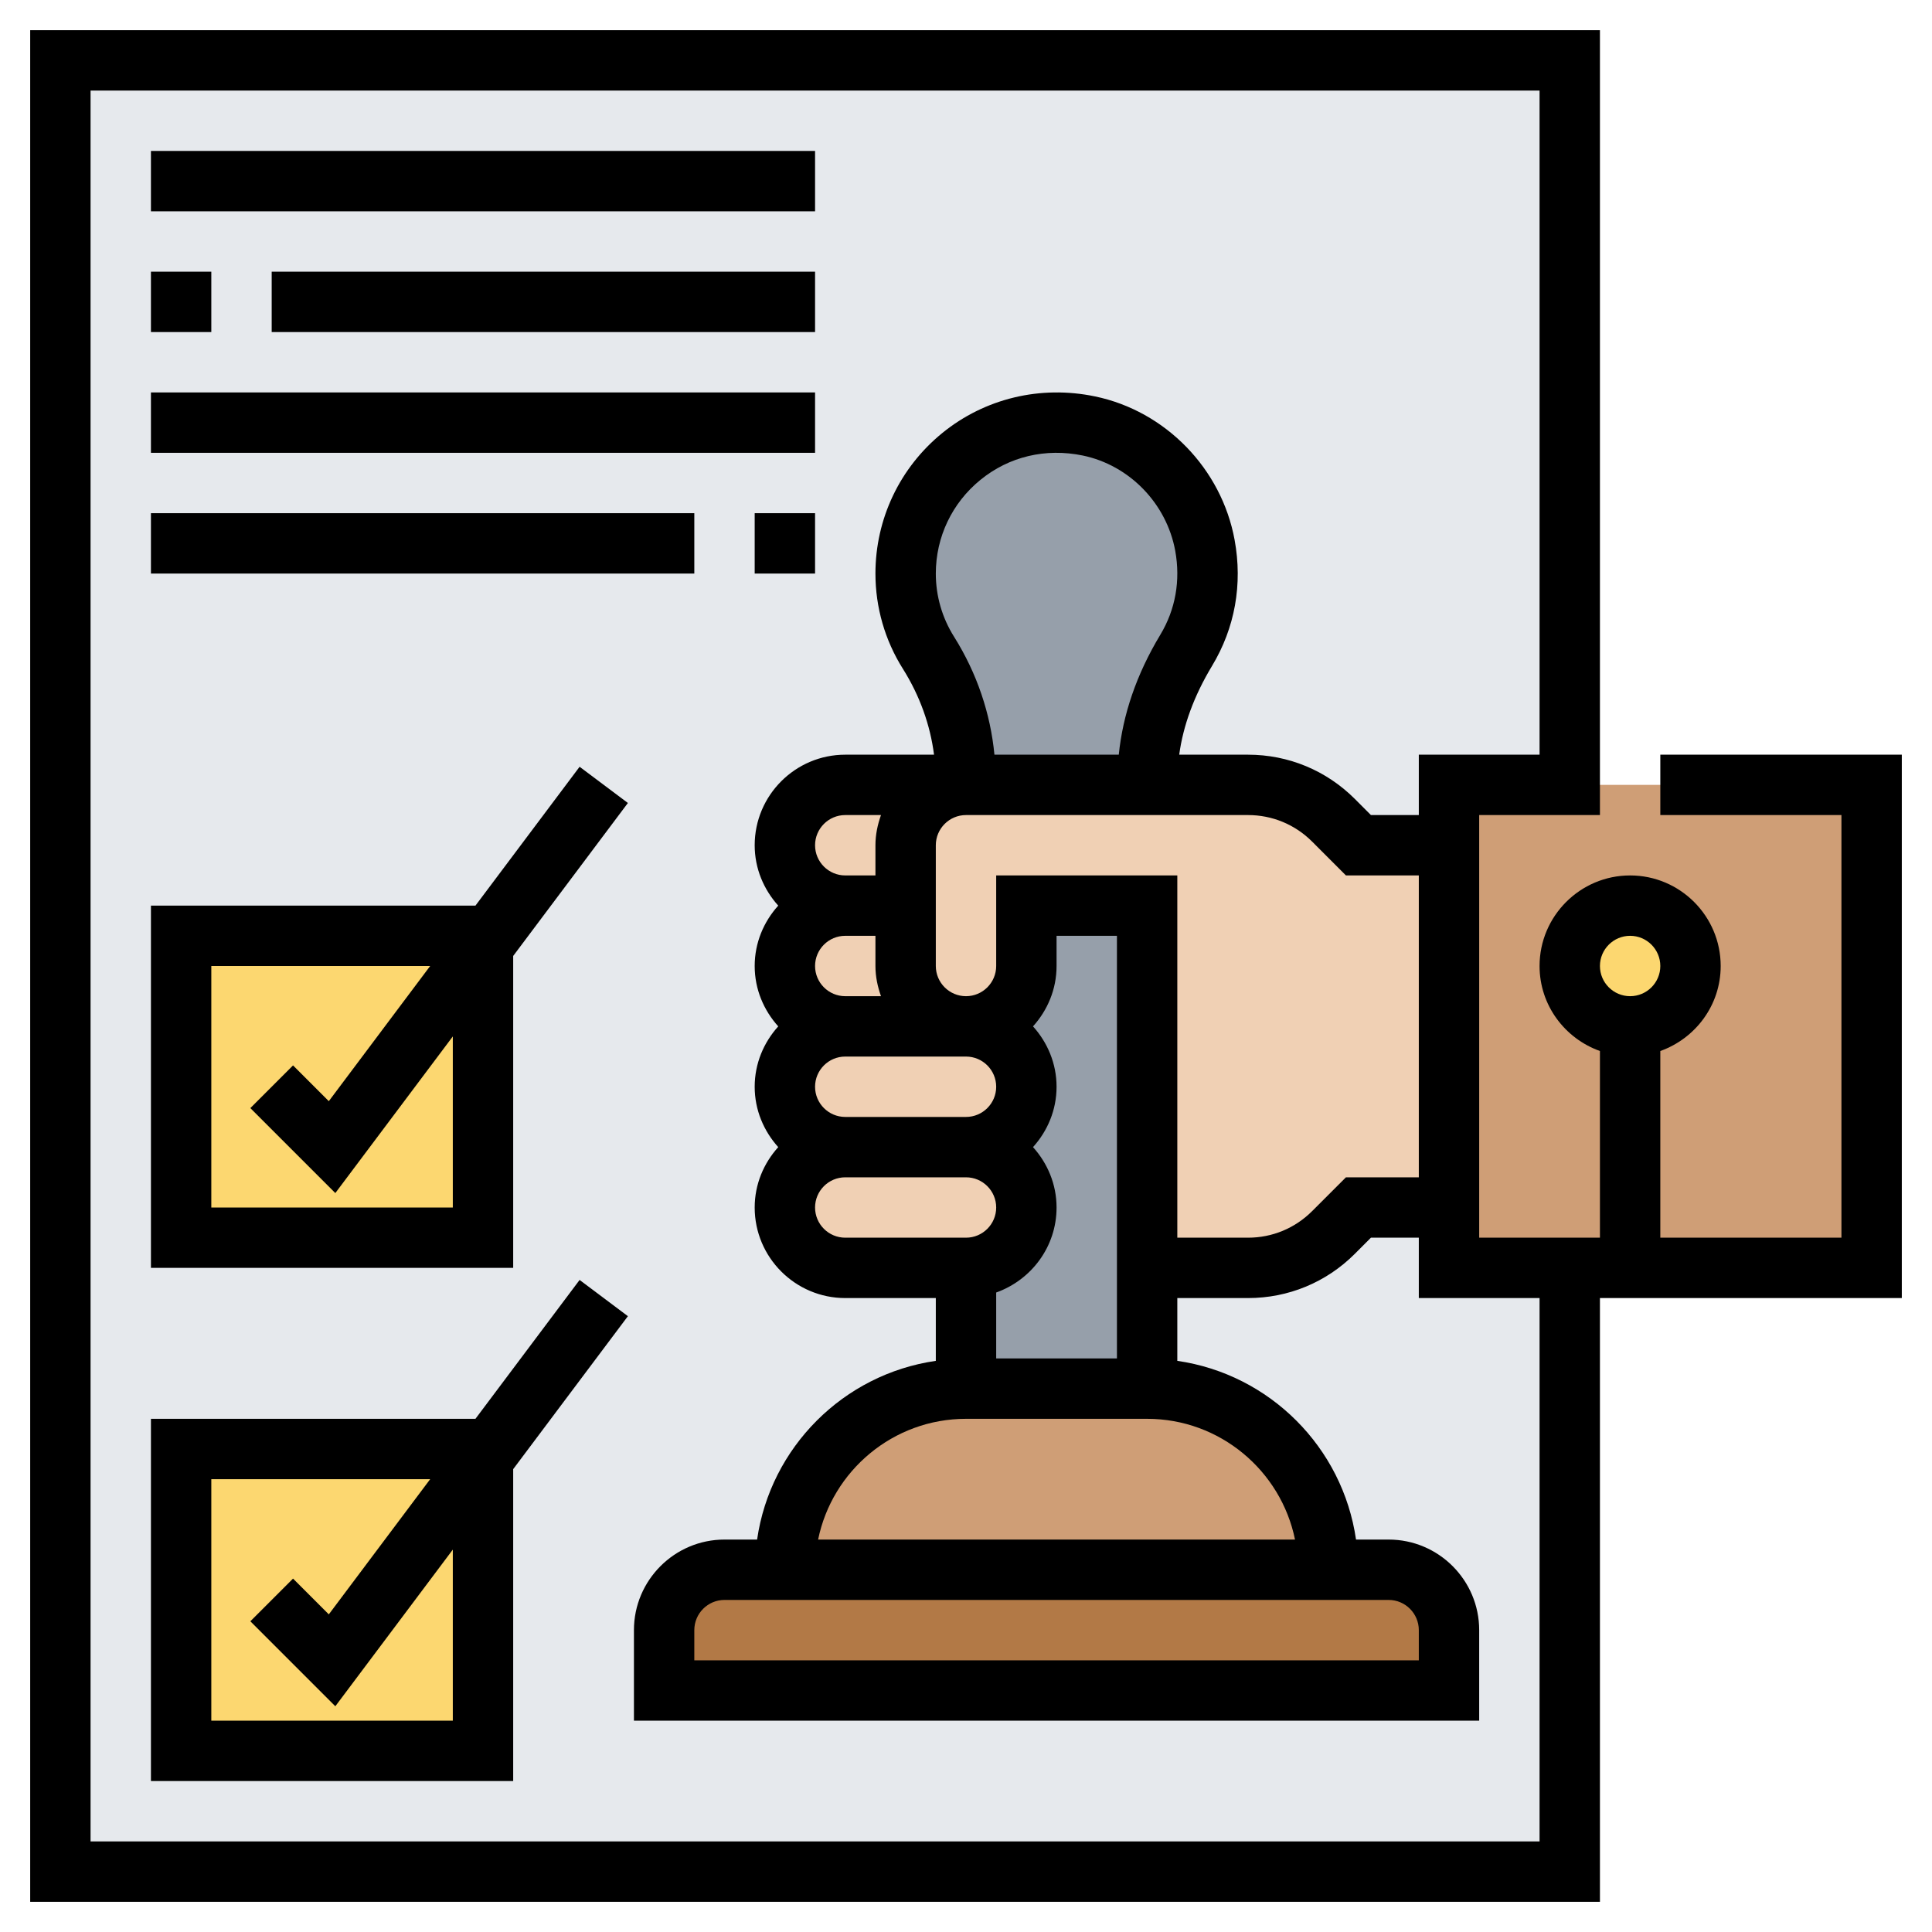
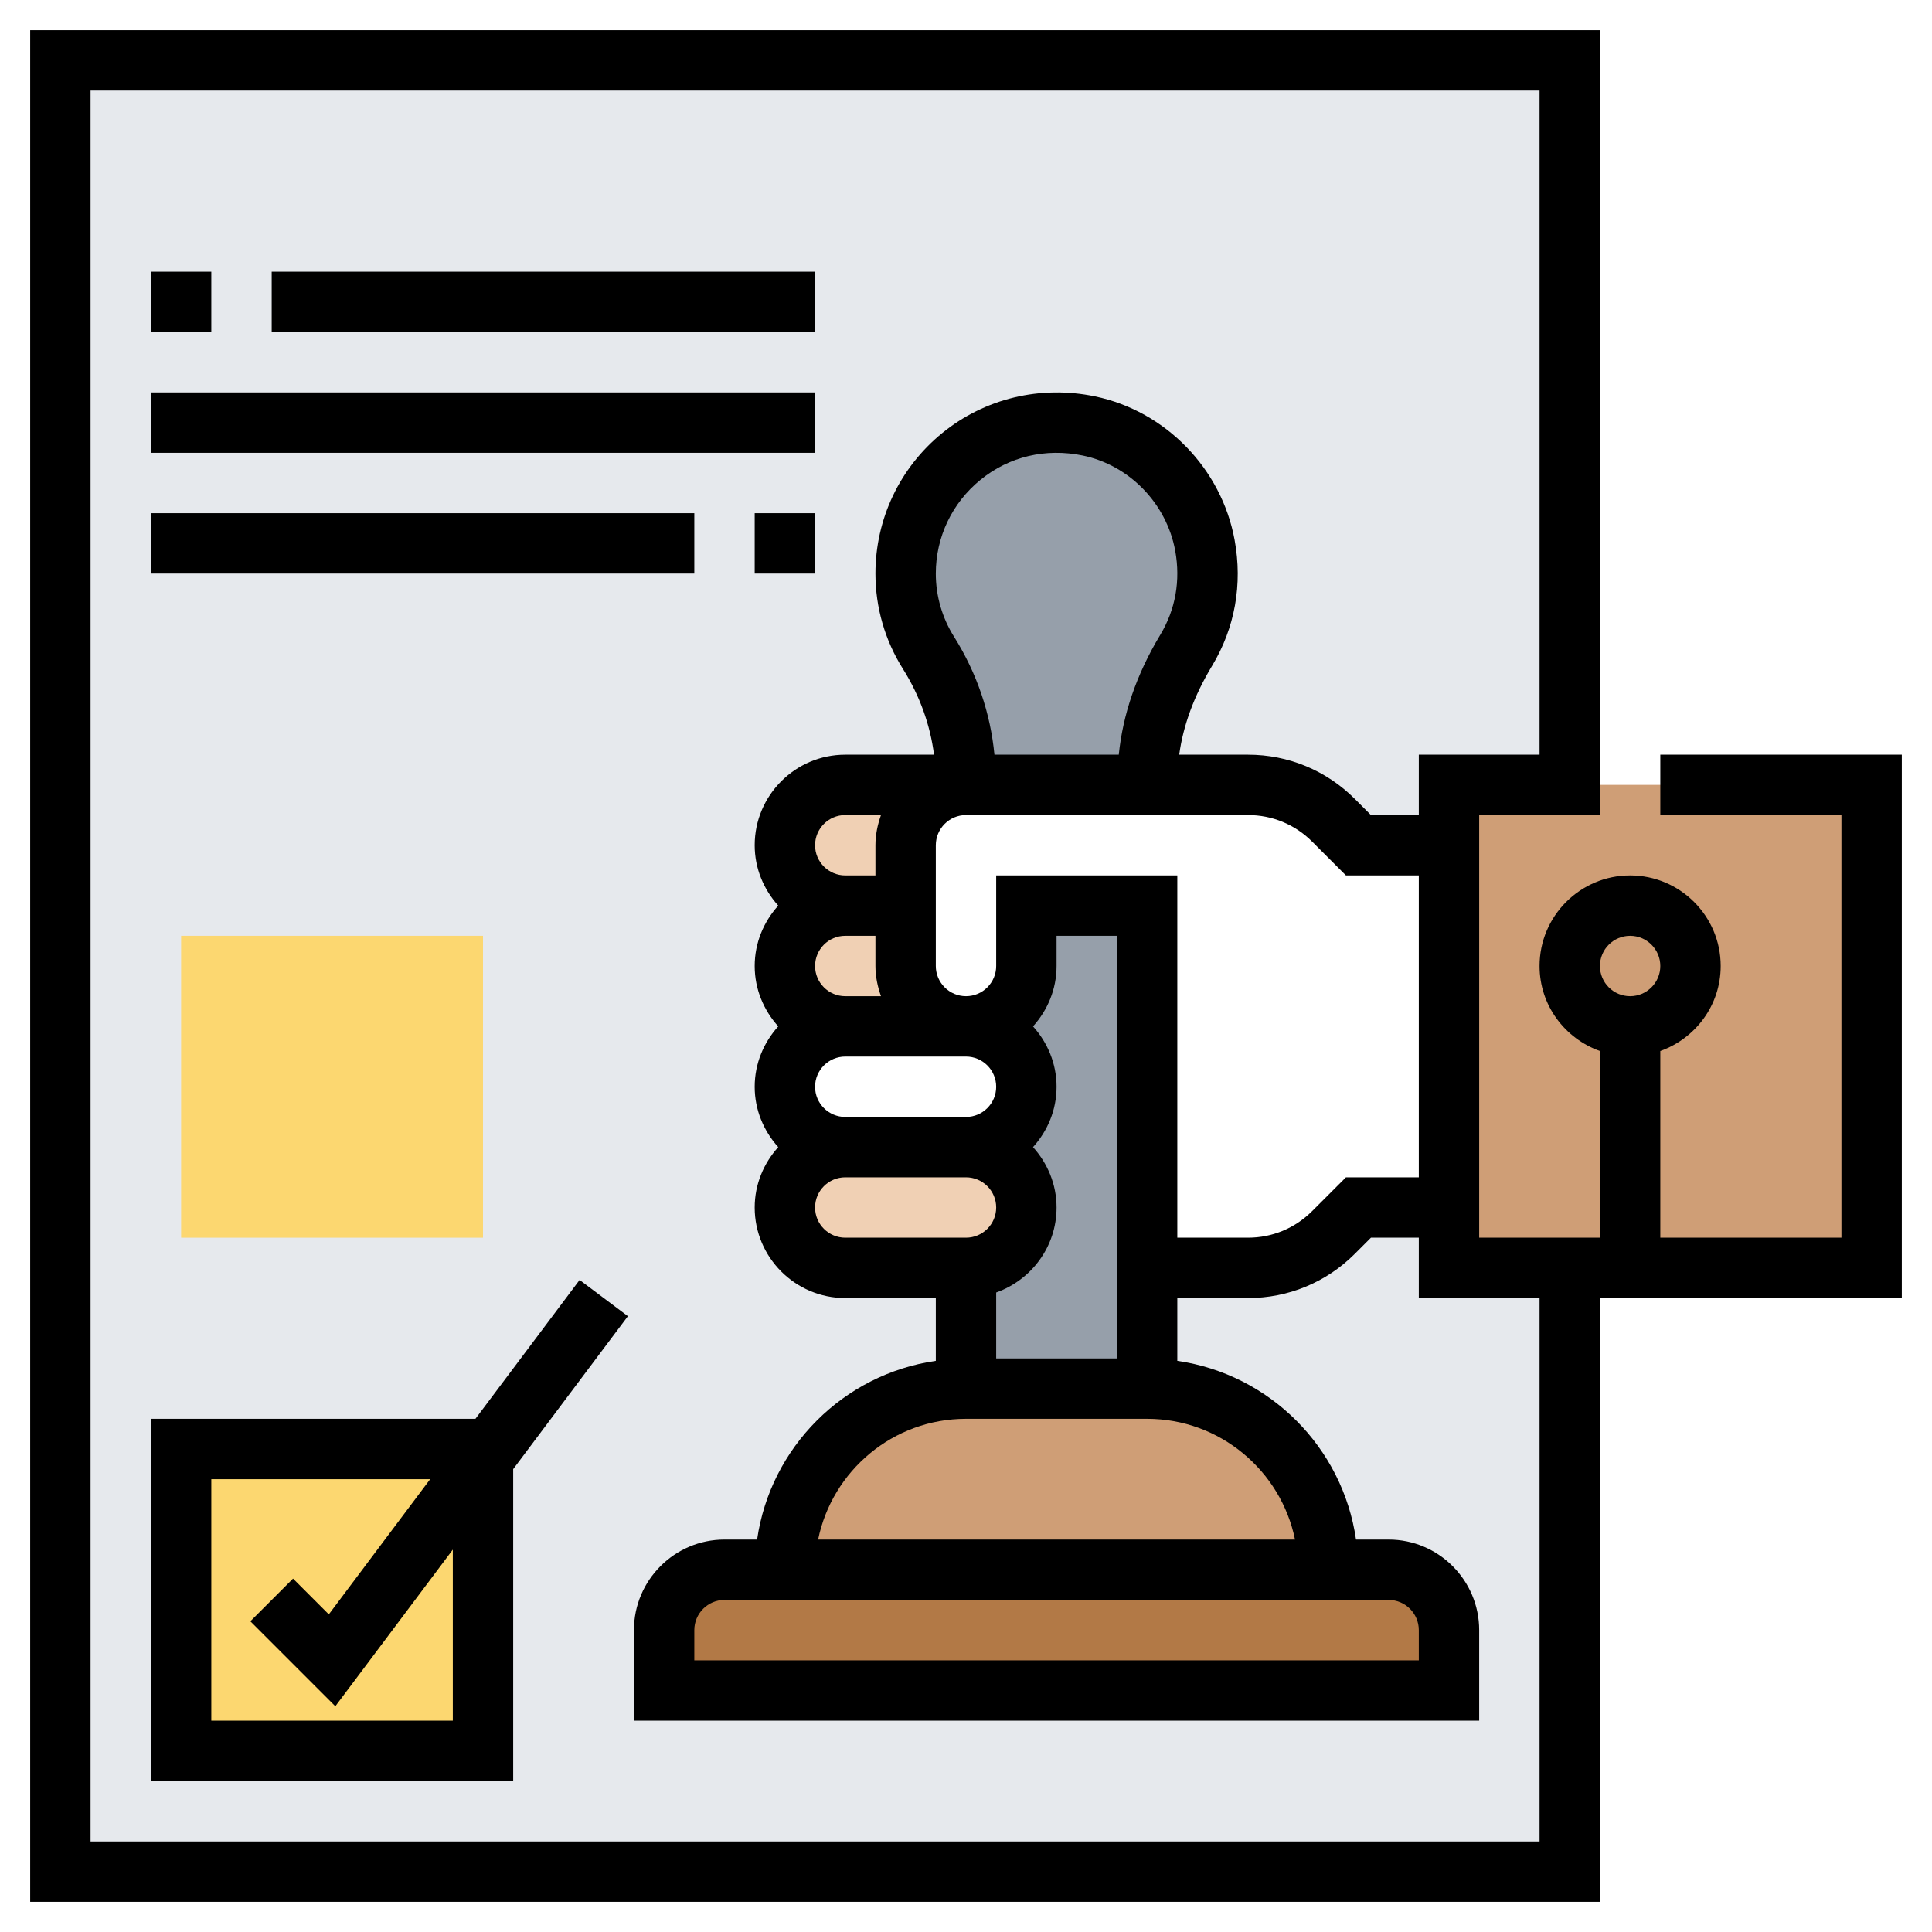
<svg xmlns="http://www.w3.org/2000/svg" version="1.1" id="Layer_1_1_" x="0px" y="0px" viewBox="0 0 64 64" style="enable-background:new 0 0 64 64;" xml:space="preserve" width="512" height="512">
  <g>
    <g>
      <path style="fill:#E6E9ED;" d="M32,25.79V26h-4c-1.1,0-2,0.9-2,2c0,0.55,0.22,1.05,0.59,1.41C26.95,29.78,27.45,30,28,30    c-1.1,0-2,0.9-2,2c0,0.55,0.22,1.05,0.59,1.41C26.95,33.78,27.45,34,28,34c-1.1,0-2,0.9-2,2c0,0.55,0.22,1.05,0.59,1.41    C26.95,37.78,27.45,38,28,38c-1.1,0-2,0.9-2,2c0,0.55,0.22,1.05,0.59,1.41C26.95,41.78,27.45,42,28,42h4v4c-3.31,0-6,2.69-6,6h-2    c-1.1,0-2,0.9-2,2v2h26v-2c0-1.1-0.9-2-2-2h-2c0-3.31-2.69-6-6-6v-4h3.34c1.06,0,2.08-0.42,2.83-1.17L45,40h3v2h4v20H2V2h50v24h-4    v2h-3l-0.83-0.83C43.42,26.42,42.4,26,41.34,26H38v-0.21c0-1.51,0.51-2.95,1.29-4.25c0.6-0.98,0.86-2.19,0.62-3.47    c-0.35-1.95-1.9-3.56-3.84-3.96C32.84,13.44,30,15.89,30,19c0,0.97,0.28,1.86,0.76,2.62C31.54,22.88,32,24.31,32,25.79z" />
      <polygon style="fill:#FCD770;" points="16,48.33 16,58 6,58 6,48 16,48   " />
      <polygon style="fill:#FCD770;" points="16,31.33 16,41 6,41 6,31 16,31   " />
      <path style="fill:#CF9E76;" d="M44,52H26c0-3.31,2.69-6,6-6h6C41.31,46,44,48.69,44,52z" />
      <path style="fill:#B27946;" d="M48,54v2H22v-2c0-1.1,0.9-2,2-2h2h18h2C47.1,52,48,52.9,48,54z" />
      <path style="fill:#969FAA;" d="M38,42v4h-6v-4c1.1,0,2-0.9,2-2c0-0.55-0.22-1.05-0.59-1.41C33.05,38.22,32.55,38,32,38    c1.1,0,2-0.9,2-2c0-0.55-0.22-1.05-0.59-1.41C33.05,34.22,32.55,34,32,34c0.55,0,1.05-0.22,1.41-0.59C33.78,33.05,34,32.55,34,32    v-2h4V42z" />
      <path style="fill:#969FAA;" d="M39.91,18.07c0.24,1.28-0.02,2.49-0.62,3.47c-0.78,1.3-1.29,2.74-1.29,4.25V26h-6v-0.21    c0-1.48-0.46-2.91-1.24-4.17C30.28,20.86,30,19.97,30,19c0-3.11,2.84-5.56,6.07-4.89C38.01,14.51,39.56,16.12,39.91,18.07z" />
      <path style="fill:#F0D0B4;" d="M30,28v2h-2c-0.55,0-1.05-0.22-1.41-0.59C26.22,29.05,26,28.55,26,28c0-1.1,0.9-2,2-2h4    C30.9,26,30,26.9,30,28z" />
-       <path style="fill:#F0D0B4;" d="M32,34c0.55,0,1.05,0.22,1.41,0.59C33.78,34.95,34,35.45,34,36c0,1.1-0.9,2-2,2h-4    c-0.55,0-1.05-0.22-1.41-0.59C26.22,37.05,26,36.55,26,36c0-1.1,0.9-2,2-2h3H32z" />
      <path style="fill:#F0D0B4;" d="M33.41,38.59C33.78,38.95,34,39.45,34,40c0,1.1-0.9,2-2,2h-4c-0.55,0-1.05-0.22-1.41-0.59    C26.22,41.05,26,40.55,26,40c0-1.1,0.9-2,2-2h4C32.55,38,33.05,38.22,33.41,38.59z" />
-       <path style="fill:#F0D0B4;" d="M33.41,33.41C33.05,33.78,32.55,34,32,34c-1.1,0-2-0.9-2-2v-2v-2c0-1.1,0.9-2,2-2h6h3.34    c1.06,0,2.08,0.42,2.83,1.17L45,28h3v12h-3l-0.83,0.83C43.42,41.58,42.4,42,41.34,42H38V30h-4v2C34,32.55,33.78,33.05,33.41,33.41    z" />
      <path style="fill:#F0D0B4;" d="M30,32c0,1.1,0.9,2,2,2h-1h-3c-0.55,0-1.05-0.22-1.41-0.59C26.22,33.05,26,32.55,26,32    c0-1.1,0.9-2,2-2h2V32z" />
      <path style="fill:#CF9E76;" d="M54,42h-2h-4v-2V28v-2h4h10v16H54z" />
-       <circle style="fill:#FCD770;" cx="54" cy="32" r="2" />
    </g>
    <g>
      <path d="M55,25v2h6v14h-6v-6.184c1.161-0.414,2-1.514,2-2.816c0-1.654-1.346-3-3-3s-3,1.346-3,3c0,1.302,0.839,2.402,2,2.816V41    h-4V27h4V1H1v62h52V43h10V25H55z M54,31c0.552,0,1,0.449,1,1s-0.448,1-1,1s-1-0.449-1-1S53.448,31,54,31z M51,61H3V3h48v22h-4v2    h-1.586l-0.535-0.536C43.934,25.52,42.678,25,41.343,25h-2.28c0.131-0.963,0.489-1.948,1.087-2.94    c0.759-1.259,1.018-2.703,0.748-4.175c-0.432-2.359-2.29-4.269-4.623-4.753c-1.808-0.378-3.652,0.066-5.06,1.212    C29.808,15.49,29,17.187,29,19c0,1.119,0.314,2.21,0.91,3.156c0.562,0.895,0.906,1.865,1.031,2.844H28c-1.654,0-3,1.346-3,3    c0,0.771,0.301,1.468,0.78,2c-0.48,0.532-0.78,1.229-0.78,2s0.301,1.468,0.78,2c-0.48,0.532-0.78,1.229-0.78,2s0.301,1.468,0.78,2    c-0.48,0.532-0.78,1.229-0.78,2c0,1.654,1.346,3,3,3h3v2.08c-3.059,0.441-5.479,2.861-5.92,5.92H24c-1.654,0-3,1.346-3,3v3h28v-3    c0-1.654-1.346-3-3-3h-1.08c-0.441-3.059-2.861-5.479-5.92-5.92V43h2.343c1.335,0,2.591-0.52,3.536-1.464L45.414,41H47v2h4V61z     M47,39h-2.414l-1.121,1.121C42.897,40.688,42.144,41,41.343,41H39V29h-6v3c0,0.551-0.448,1-1,1s-1-0.449-1-1v-4    c0-0.551,0.448-1,1-1h9.343c0.801,0,1.555,0.312,2.122,0.878L44.586,29H47V39z M46,53c0.552,0,1,0.449,1,1v1H23v-1    c0-0.551,0.448-1,1-1H46z M27.101,51c0.465-2.279,2.484-4,4.899-4h6c2.414,0,4.434,1.721,4.899,4H27.101z M27,28    c0-0.551,0.448-1,1-1h1.184C29.072,27.314,29,27.648,29,28v1h-1C27.448,29,27,28.551,27,28z M38.437,21.027    c-0.794,1.318-1.242,2.65-1.376,3.973h-4.119c-0.13-1.352-0.573-2.69-1.338-3.908C31.209,20.465,31,19.741,31,19    c0-1.209,0.538-2.34,1.478-3.104c0.953-0.776,2.16-1.059,3.391-0.806c1.545,0.321,2.775,1.589,3.062,3.155    C39.11,19.23,38.94,20.192,38.437,21.027z M37,45h-4v-2.184c1.161-0.414,2-1.514,2-2.816c0-0.771-0.301-1.468-0.78-2    c0.48-0.532,0.78-1.229,0.78-2s-0.301-1.468-0.78-2c0.48-0.532,0.78-1.229,0.78-2v-1h2V45z M33,36c0,0.551-0.448,1-1,1h-4    c-0.552,0-1-0.449-1-1s0.448-1,1-1h3h1C32.552,35,33,35.449,33,36z M27,32c0-0.551,0.448-1,1-1h1v1c0,0.352,0.072,0.686,0.184,1    H28C27.448,33,27,32.551,27,32z M28,39h4c0.552,0,1,0.449,1,1s-0.448,1-1,1h-4c-0.552,0-1-0.449-1-1S27.448,39,28,39z" />
-       <rect x="5" y="5" width="22" height="2" />
      <rect x="9" y="9" width="18" height="2" />
      <rect x="5" y="9" width="2" height="2" />
      <rect x="5" y="13" width="22" height="2" />
      <rect x="25" y="17" width="2" height="2" />
      <rect x="5" y="17" width="18" height="2" />
-       <path d="M15.75,30H5v12h12V31.667l3.8-5.067l-1.6-1.2L15.75,30z M15,40H7v-8h7.25l-3.358,4.478l-1.185-1.185l-1.414,1.414    l2.815,2.815L15,34.333V40z" />
      <path d="M19.2,42.4L15.75,47H5v12h12V48.667l3.8-5.067L19.2,42.4z M15,57H7v-8h7.25l-3.358,4.478l-1.185-1.185l-1.414,1.414    l2.815,2.815L15,51.333V57z" />
    </g>
  </g>
</svg>